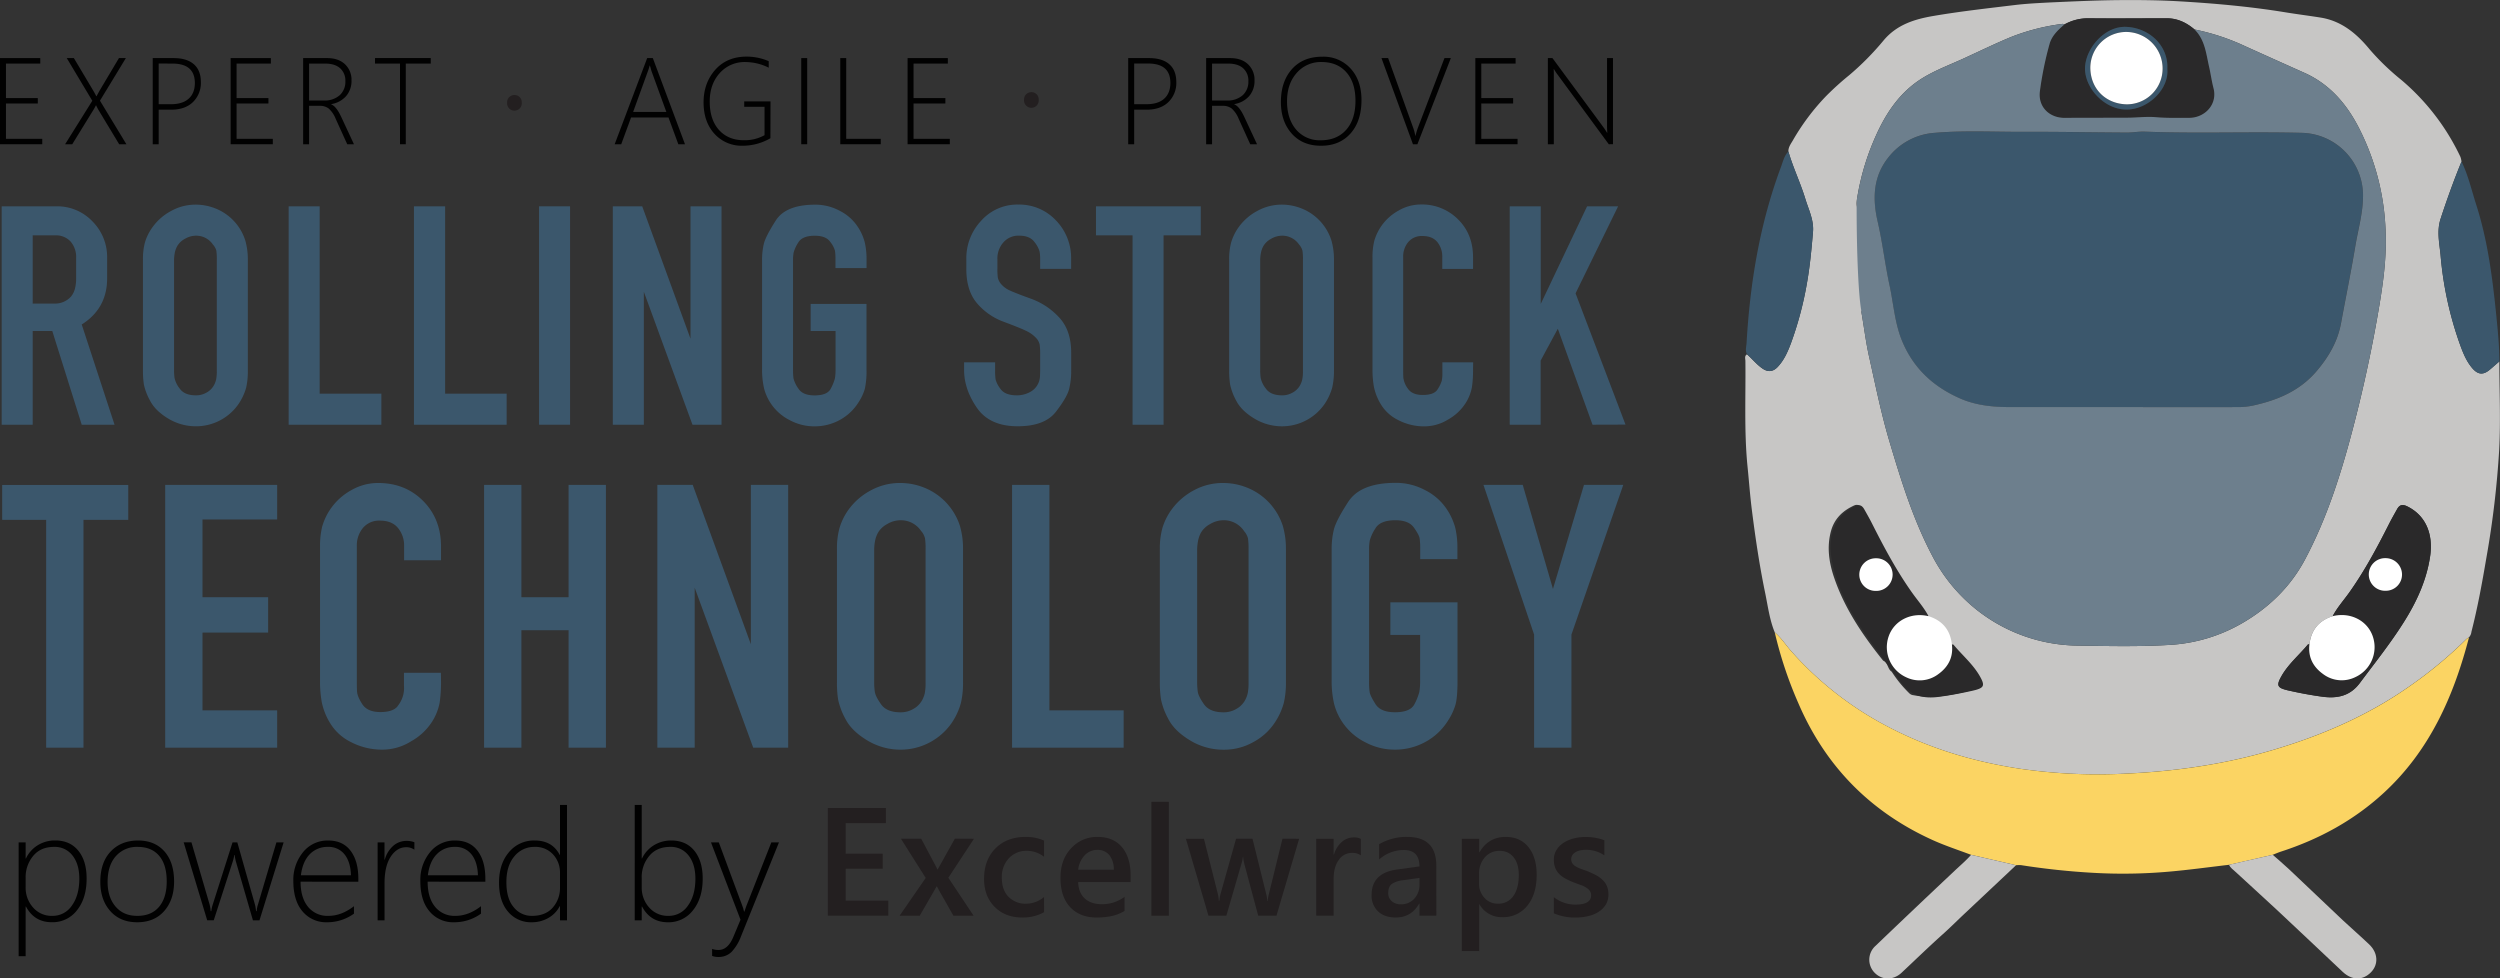
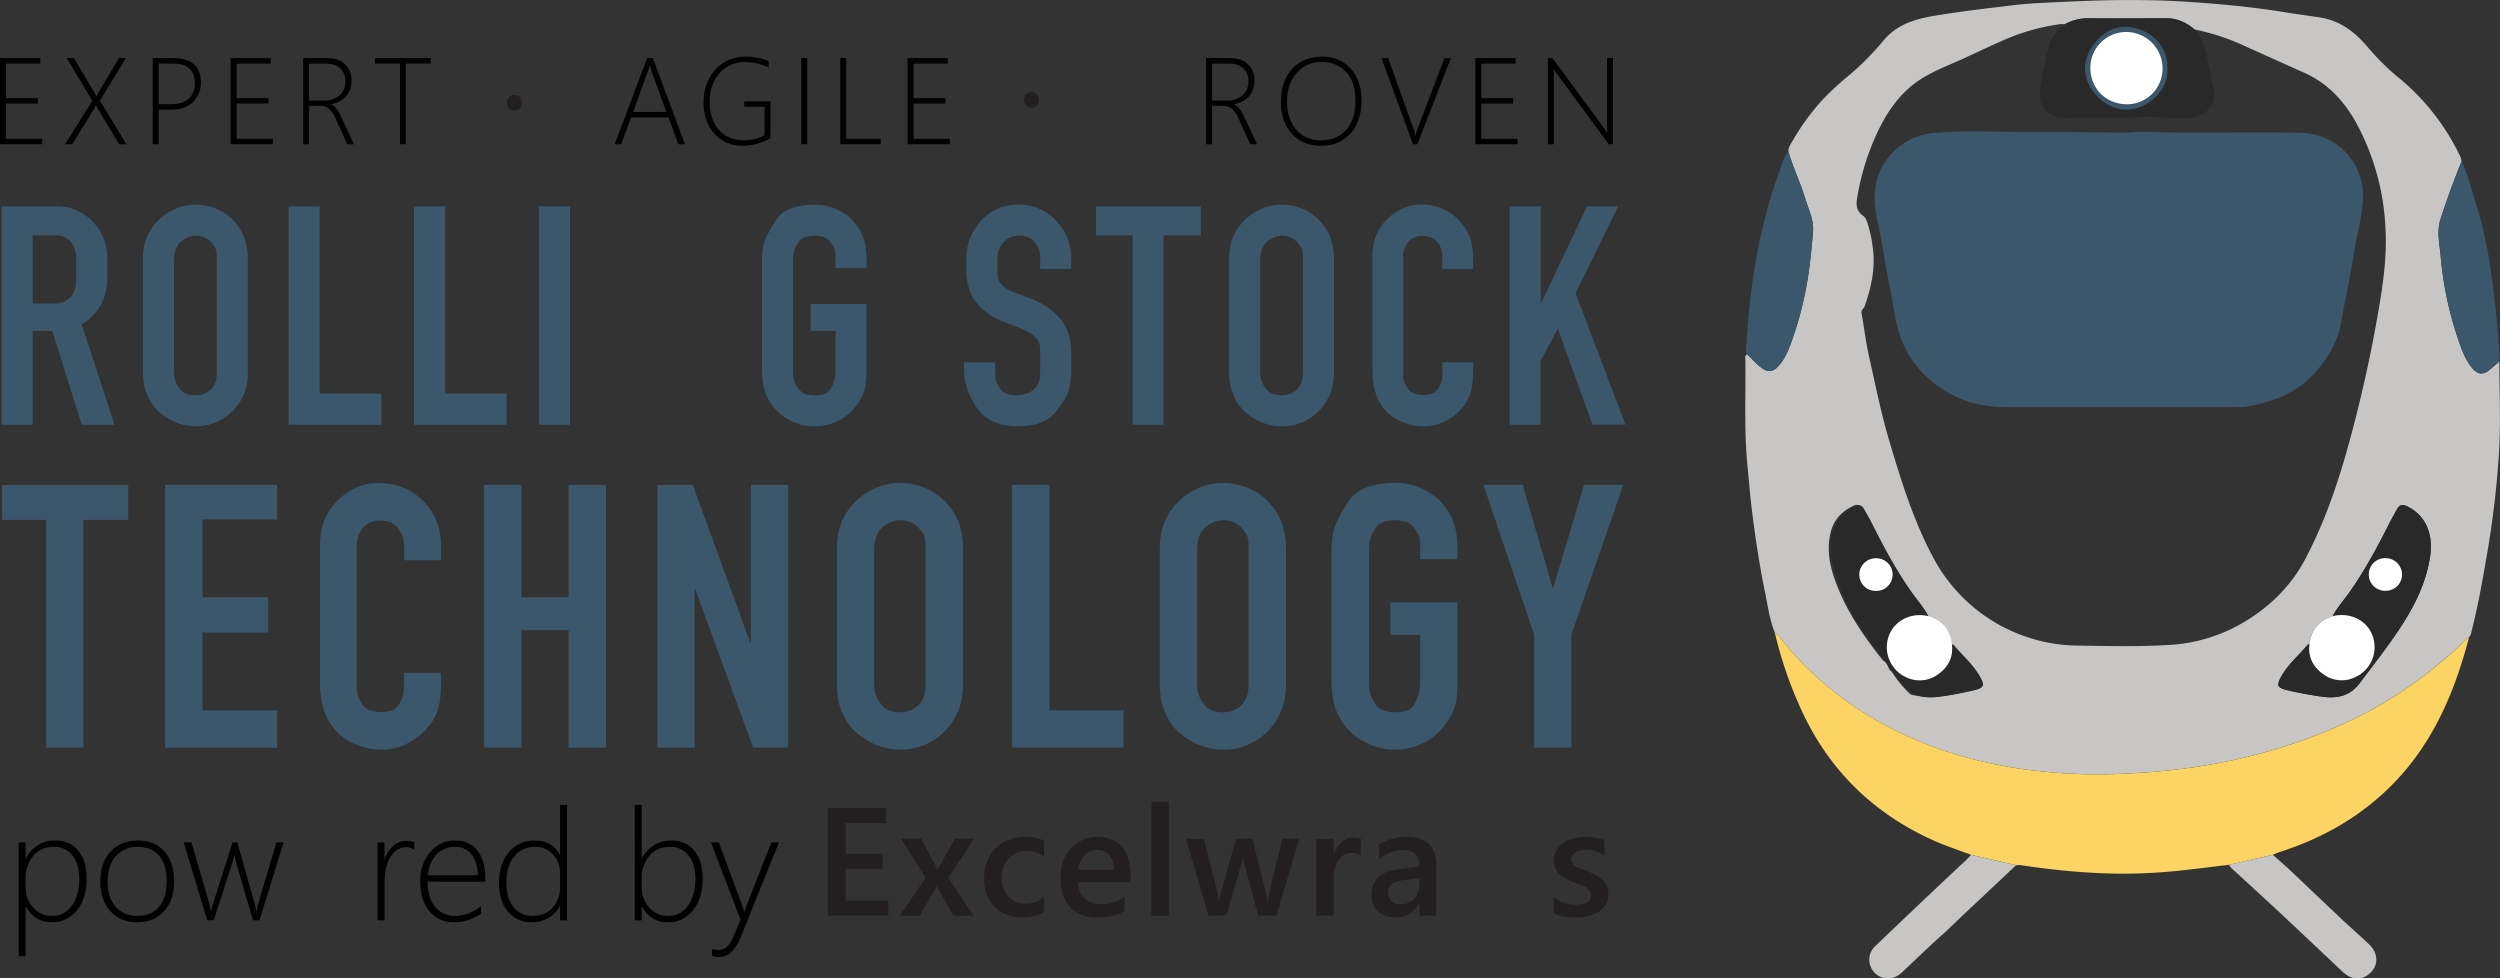
<svg xmlns="http://www.w3.org/2000/svg" viewBox="0 0 1218.77 477.01">
  <rect x="0" y="0" width="1218.77" height="477.01" fill="#333333" stroke="none" />
  <defs>
    <style>.cls-1{fill:#c7c6c5;}.cls-2{fill:#fbd463;}.cls-3{fill:#3b576c;}.cls-4{fill:#2a292a;}.cls-5{fill:#fff;}.cls-6{fill:none;}.cls-7{fill:#6d7f8d;}.cls-8{fill:#010101;}.cls-9{fill:#231f20;}</style>
  </defs>
  <g id="Layer_2" data-name="Layer 2">
    <g id="Layer_1-2" data-name="Layer 1">
      <path class="cls-1" d="M865.2,308.27c-2.54-6.2-3.34-12.83-4.69-19.32-2.76-13.31-4.75-26.77-6.45-40.25-.89-7-1.39-14-2.1-21-1.74-17.22-.86-34.47-1.06-51.7,0-1.09-.59-2.44.77-3.26,2.6,2.29,4.75,5.06,7.65,7,2.58,1.75,5,1.53,7.21-.74,3.11-3.23,4.9-7.25,6.45-11.35a168.07,168.07,0,0,0,7.87-29.34c1.51-8.35,2.28-16.79,3-25.23.49-5.77-2.14-10.88-3.76-16.18-2.37-7.81-6-15.2-8.24-23.06-.05-2.14,1.24-3.76,2.22-5.46a110.14,110.14,0,0,1,16.11-21.48A140.72,140.72,0,0,1,901.5,36.66a134.37,134.37,0,0,0,16.8-17c6.48-7.69,15.09-10.32,24.37-11.9,13-2.22,26.16-3.68,39.27-5.27,5.82-.71,11.7-1,17.56-1.3,10.85-.49,21.7-1,32.56-1.13,10.27-.1,20.57,0,30.81.61,16.86,1,33.69,2.5,50.39,5.19,6,1,12,1.75,18,2.7,10.3,1.63,17.69,7.87,24,15.56a119.35,119.35,0,0,0,15.27,14.73,111.32,111.32,0,0,1,28.94,37.61,10.71,10.71,0,0,1,.53,2.3c-3.78,9.21-7.14,18.57-10.23,28-1.91,5.84-.6,11.66,0,17.48a171.69,171.69,0,0,0,9.66,44.2c1.49,4,3.13,8,6,11.26,2.68,3,5.19,3.16,8.3.57,1.6-1.33,3.15-2.73,4.73-4.09,0,14.27.66,28.58-.07,42.81a455.13,455.13,0,0,1-6.25,52.89c-2.06,12.15-4.25,24.24-7.31,36.18a4.53,4.53,0,0,1-1.2,2.65,6.8,6.8,0,0,0-1.22.81,208.51,208.51,0,0,1-27.6,22.92c-20.6,14.53-43.45,24.31-67.53,31.39-23.16,6.81-46.89,10.21-70.93,11.31A264.1,264.1,0,0,1,985,374.8c-22.83-3.43-44.67-10-65.16-20.81a164.4,164.4,0,0,1-46.8-36.77C870.44,314.25,868.28,310.85,865.2,308.27Zm74.42-7.81.07.05c-10.15-13.63-19.62-27.67-26.62-43.25a41.72,41.72,0,0,0-5.25-9.37c-1-1.27-2.07-2.33-4-1.43-5.54,2.56-9.56,6.43-11.2,12.44-2.09,7.69-1,15.22,1.49,22.57,5.14,15.19,14,28.23,23.94,40.61,2.44,1,2.1,4.12,4.17,5.38a59.25,59.25,0,0,0,8.66,10.6,3.34,3.34,0,0,0,2.08.88c10.08,2,19.77-.4,29.41-2.7,4-1,4.55-2.37,2.31-6.05-4.32-7.12-10.49-12.74-16-18.89-1.35-4.65-4.44-7.87-8.51-10.27Zm186.26,13.67c-.27,0-.67,0-.8.14-4.23,5.11-9.43,9.42-12.78,15.27-2.64,4.62-2.19,5.77,2.93,7,5.6,1.29,11.23,2.34,16.94,3.13,7.5,1,13.64-.44,18.3-6.71,7.22-9.71,14.79-19.15,21.26-29.4,6.32-10,11.25-20.64,13-32.46,1.53-10.53-2-19.76-11.22-24.24-2.35-1.15-3.74-.7-4.9,1.38-1.36,2.43-2.76,4.86-4,7.35-5.82,11.53-11.91,22.87-19.42,33.43-2.68,3.77-5.8,7.26-8,11.41Q1127.1,303.62,1125.88,314.13ZM1006.25,12c-.26-.13-.53-.4-.77-.36A103.51,103.51,0,0,0,981,17.8c-7.9,3.21-15.59,7-23.35,10.54-6.78,3.13-13.84,5.72-20.23,9.61-12,7.33-19,18.71-24.25,31.31a119.38,119.38,0,0,0-7.45,25.26c-.69,4-1.62,7.79,2.58,10.71,1.47,1,2,3.16,2.57,5a61.22,61.22,0,0,1,2,9.58c1.64,10.3-.55,20-3.86,29.59-.38,1.09-1.76,1.61-1.5,3.11,1.25,7.13,2.11,14.35,3.7,21.41,3.06,13.68,5.81,27.45,9.81,40.92,5.65,19,11.5,38,20.75,55.68A81.56,81.56,0,0,0,963.29,297a80.71,80.71,0,0,0,50.16,17.74c14.68.22,29.37.56,44-.33a79.4,79.4,0,0,0,35-10.25c13.27-7.55,24-17.8,31.2-31.29,10.8-20.3,17.69-42.12,23.49-64.26q7.89-30.09,13-60.78c1.94-11.78,3.42-23.63,2.84-35.68a119.2,119.2,0,0,0-13.63-51c-5.95-11.18-14.08-20.34-25.93-25.64q-14.36-6.42-28.68-12.89a109.48,109.48,0,0,0-24.92-8.26c-3.92-3.33-8.31-5.44-13.58-5.43-12.68,0-25.36.12-38,0A23.61,23.61,0,0,0,1006.25,12Z" />
      <path class="cls-2" d="M865.2,308.27c3.08,2.58,5.24,6,7.87,9A164.4,164.4,0,0,0,919.87,354c20.49,10.83,42.33,17.38,65.16,20.81a264.1,264.1,0,0,0,51.35,2.35c24-1.1,47.77-4.5,70.93-11.31,24.08-7.08,46.93-16.86,67.53-31.39a208.51,208.51,0,0,0,27.6-22.92,6.8,6.8,0,0,1,1.22-.81c-7.48,28.75-19.19,55.21-41.54,75.79-14.48,13.33-31.35,22.54-50,28.6-1.41.46-2.78,1.06-4.16,1.6l-21.31,4.88c-9.69,1.12-19.35,2.47-29.06,3.32a254.36,254.36,0,0,1-36.73.61,354,354,0,0,1-35.61-3.77,13.7,13.7,0,0,0-2.39.05l-21.92-5.07c-6.33-2.39-12.77-4.48-18.95-7.29q-45.51-20.7-65.27-66.61A196.31,196.31,0,0,1,865.2,308.27Z" />
      <path class="cls-3" d="M871.86,73.82c2.27,7.86,5.87,15.25,8.24,23.06,1.62,5.3,4.25,10.41,3.76,16.18-.73,8.44-1.5,16.88-3,25.23A168.07,168.07,0,0,1,873,167.63c-1.55,4.1-3.34,8.12-6.45,11.35-2.18,2.27-4.63,2.49-7.21.74-2.9-2-5.05-4.74-7.65-7-1-1.81-.33-3.71-.22-5.54,1.7-29.41,6.46-58.23,16.83-85.94C869.23,78.65,869.86,75.89,871.86,73.82Z" />
      <path class="cls-3" d="M1218.49,176.19c-1.58,1.36-3.13,2.76-4.73,4.09-3.11,2.59-5.62,2.43-8.3-.57-2.91-3.26-4.55-7.25-6-11.26a171.69,171.69,0,0,1-9.66-44.2c-.56-5.82-1.87-11.64,0-17.48,3.09-9.46,6.45-18.82,10.23-28,3.26,6.72,4.9,14,7.16,21.07,5.49,17.08,7.79,34.77,9.63,52.53C1217.63,160.27,1218.43,168.2,1218.49,176.19Z" />
      <path class="cls-1" d="M1086.64,421.59l21.31-4.88c2.61,2.3,5.29,4.52,7.82,6.91,8.78,8.27,17.48,16.63,26.26,24.9,4.27,4,8.74,7.85,13,11.92s4.61,9.67.88,13.51c-4,4.12-9.29,4.09-13.8-.14-10.74-10.11-21.44-20.26-32.22-30.33-6.62-6.19-13.37-12.23-20-18.39C1088.69,424,1087.35,423.08,1086.64,421.59Z" />
      <path class="cls-1" d="M960.93,416.73l21.92,5.07q-12.52,11.77-25.05,23.56c-3.57,3.34-7,6.81-10.66,10.07-6.84,6.12-13.42,12.53-20.12,18.8-4,3.73-9.5,3.7-13.12,0a9.05,9.05,0,0,1,.43-13.12q19.24-18.43,38.65-36.68C955.67,421.88,958.5,419.52,960.93,416.73Z" />
      <path class="cls-4" d="M1069.84,14.35c5.09,5,5.63,11.7,7.09,18.07.8,3.5,1.27,7.08,2.17,10.54,2.08,8-4.31,14.41-11.69,14.47-5.48,0-11,.16-16.46-.32-4.43-.39-8.94.22-13.42.25-10.35.07-20.7,0-31,.09-7.62,0-13.08-5.52-12.06-13.06a166.92,166.92,0,0,1,4.73-23.06c1.15-4,4.1-6.71,7.1-9.34a23.61,23.61,0,0,1,12-3.09c12.68.14,25.36,0,38,0C1061.53,8.91,1065.92,11,1069.84,14.35Zm-13.25,19.29c.61-11.37-8.81-20.14-20.19-20.55-10.47-.37-19.66,10.54-19.94,19.94-.28,9.82,9.52,20.54,20.44,20.38C1047.48,53.26,1057.44,43.34,1056.59,33.64Z" />
      <path class="cls-4" d="M1137.18,300.39c2.15-4.15,5.27-7.64,8-11.41,7.51-10.56,13.6-21.9,19.42-33.43,1.26-2.49,2.66-4.92,4-7.35,1.16-2.08,2.55-2.53,4.9-1.38,9.2,4.48,12.75,13.71,11.22,24.24-1.71,11.82-6.64,22.45-13,32.46-6.47,10.25-14,19.69-21.26,29.4-4.66,6.27-10.8,7.73-18.3,6.71-5.71-.79-11.34-1.84-16.94-3.13-5.12-1.19-5.57-2.34-2.93-7,3.35-5.85,8.55-10.16,12.78-15.27.13-.16.53-.1.8-.15-.74,6.15,1.71,10.91,6.57,14.43a15.07,15.07,0,0,0,15.83,1.53,16.08,16.08,0,0,0,8.48-19.8C1154.12,302.49,1145.76,298.26,1137.18,300.39ZM1163.09,288a7.9,7.9,0,0,0,8-8,8,8,0,0,0-8.07-7.91,7.95,7.95,0,1,0,.12,15.89Z" />
      <path class="cls-5" d="M1137.18,300.39c8.58-2.13,16.94,2.1,19.58,9.89a16.08,16.08,0,0,1-8.48,19.8,15.07,15.07,0,0,1-15.83-1.53c-4.86-3.52-7.31-8.28-6.57-14.43Q1127.1,303.61,1137.18,300.39Z" />
      <path class="cls-4" d="M940.14,301c-.29-.08-.78,0-.52-.57Z" />
      <path class="cls-3" d="M1033.84,198.49q-26.68,0-53.37,0c-8.53,0-16.94-.72-24.83-4.17-12.87-5.64-22.6-14.4-28.21-27.68-3.76-8.88-4.29-18.33-6.28-27.52-2.23-10.26-3.4-20.72-5.78-31-2.52-10.87-2.35-21.64,4.94-31a31.39,31.39,0,0,1,23-12.34c14.26-1.23,28.55-.44,42.83-.49,16.94-.07,33.88.27,50.82.36,2.88,0,5.77-.57,8.64-.45,25.56,1,51.13-.08,76.69.59A30.61,30.61,0,0,1,1152,95.14c0,8.43-2.39,16.49-3.76,24.69-2.11,12.62-4.69,25.16-7,37.74-1.64,8.84-5.88,16.17-11.66,23.06-8.34,9.94-19.29,14.46-31.38,17.11a36.74,36.74,0,0,1-7.7.72C1071.63,198.52,1052.74,198.49,1033.84,198.49Z" />
      <path class="cls-3" d="M1056.59,33.64c.85,9.7-9.11,19.62-19.69,19.77-10.92.16-20.72-10.56-20.44-20.38.28-9.4,9.47-20.31,19.94-19.94C1047.78,13.5,1057.2,22.27,1056.59,33.64Zm-2.3-.12a17.82,17.82,0,0,0-17.43-17.94,17.51,17.51,0,0,0-17.81,17.54c.12,10.19,7.48,17.47,17.61,17.74A17.43,17.43,0,0,0,1054.29,33.52Z" />
      <path class="cls-5" d="M1163.09,288a7.95,7.95,0,1,1-.12-15.89A8,8,0,0,1,1171,280,7.9,7.9,0,0,1,1163.09,288Z" />
      <path class="cls-5" d="M1054.29,33.52a17.43,17.43,0,0,1-17.63,17.34c-10.13-.27-17.49-7.55-17.61-17.74a17.51,17.51,0,0,1,17.81-17.54A17.82,17.82,0,0,1,1054.29,33.52Z" />
      <path class="cls-6" d="M1122.26,64.8c-25.56-.67-51.13.42-76.69-.59-2.87-.12-5.76.46-8.64.45-16.94-.09-33.88-.43-50.82-.36-14.28,0-28.57-.74-42.83.49a31.39,31.39,0,0,0-23,12.34c-7.29,9.38-7.46,20.15-4.94,31,2.38,10.26,3.55,20.72,5.78,31,2,9.19,2.52,18.64,6.28,27.52,5.61,13.28,15.34,22,28.21,27.68,7.89,3.45,16.3,4.19,24.83,4.17q26.68,0,53.37,0c18.9,0,37.79,0,56.68,0a36.74,36.74,0,0,0,7.7-.72c12.09-2.65,23-7.17,31.38-17.11,5.78-6.89,10-14.22,11.66-23.06,2.33-12.58,4.91-25.12,7-37.74,1.37-8.2,3.78-16.26,3.76-24.69A30.61,30.61,0,0,0,1122.26,64.8Z" />
-       <path class="cls-7" d="M1163,112.16a119.2,119.2,0,0,0-13.63-51c-5.95-11.18-14.08-20.34-25.93-25.64q-14.36-6.42-28.68-12.89a109.48,109.48,0,0,0-24.92-8.26c5.09,5,5.63,11.7,7.09,18.07.8,3.5,1.27,7.08,2.17,10.54,2.08,8-4.31,14.41-11.69,14.47-5.48,0-11,.16-16.46-.32-4.43-.39-8.94.22-13.42.25-10.35.07-20.7,0-31,.09-7.62,0-13.08-5.52-12.06-13.06a166.92,166.92,0,0,1,4.73-23.06c1.15-4,4.1-6.71,7.1-9.34-.26-.13-.53-.4-.77-.36A103.51,103.51,0,0,0,981,17.8c-7.9,3.21-15.59,7-23.35,10.54-6.78,3.13-13.84,5.72-20.23,9.61-12,7.33-19,18.71-24.25,31.31a119.38,119.38,0,0,0-7.45,25.26,18.55,18.55,0,0,0-.46,6.22l-.14-.11c0,24.19,1,44.59,2.36,51.19a2.08,2.08,0,0,0,0,.66c1.25,7.13,2.11,14.35,3.7,21.41,3.06,13.68,5.81,27.45,9.81,40.92,5.65,19,11.5,38,20.75,55.68A81.56,81.56,0,0,0,963.29,297a80.71,80.71,0,0,0,50.16,17.74c14.68.22,29.37.56,44-.33a79.4,79.4,0,0,0,35-10.25c13.27-7.55,24-17.8,31.2-31.29,10.8-20.3,17.69-42.12,23.49-64.26q7.89-30.09,13-60.78C1162.1,136.06,1163.58,124.21,1163,112.16Zm-14.72,7.67c-2.11,12.62-4.69,25.16-7,37.74-1.64,8.84-5.88,16.17-11.66,23.06-8.34,9.94-19.29,14.46-31.38,17.11a36.74,36.74,0,0,1-7.7.72c-18.89.06-37.78,0-56.68,0q-26.68,0-53.37,0c-8.53,0-16.94-.72-24.83-4.17-12.87-5.64-22.6-14.4-28.21-27.68-3.76-8.88-4.29-18.33-6.28-27.52-2.23-10.26-3.4-20.72-5.78-31-2.52-10.87-2.35-21.64,4.94-31a31.39,31.39,0,0,1,23-12.34c14.26-1.23,28.55-.44,42.83-.49,16.94-.07,33.88.27,50.82.36,2.88,0,5.77-.57,8.64-.45,25.56,1,51.13-.08,76.69.59A30.61,30.61,0,0,1,1152,95.14C1152.06,103.57,1149.65,111.63,1148.28,119.83Z" />
      <path class="cls-4" d="M920.71,310.33a16.08,16.08,0,0,0,8.48,19.8A15.07,15.07,0,0,0,945,328.6c4.86-3.52,7.31-8.28,6.57-14.43.28.05.67,0,.8.15,4.24,5.11,9.43,9.42,12.78,15.27,2.64,4.62,2.19,5.77-2.93,7-5.6,1.3-11.23,2.35-16.94,3.13-7.5,1-13.64-.44-18.3-6.7-7.21-9.71-14.78-19.15-21.25-29.4-6.33-10-11.26-20.64-13-32.46-1.53-10.53,2-19.76,11.22-24.25,2.35-1.14,3.74-.69,4.9,1.38,1.37,2.44,2.76,4.87,4,7.36,5.82,11.52,11.91,22.87,19.42,33.43,2.69,3.77,5.8,7.26,7.95,11.4C931.71,298.31,923.35,302.53,920.71,310.33Zm1.73-30.15a8,8,0,1,0-8.06,7.88A8,8,0,0,0,922.44,280.18Z" />
      <path class="cls-5" d="M940.29,300.43c-8.58-2.12-16.94,2.1-19.58,9.9a16.08,16.08,0,0,0,8.48,19.8A15.07,15.07,0,0,0,945,328.6c4.86-3.52,7.31-8.28,6.57-14.43Q950.38,303.66,940.29,300.43Z" />
      <path class="cls-5" d="M914.38,288.06a7.95,7.95,0,1,0,.12-15.89,8,8,0,0,0-8.07,7.91A7.9,7.9,0,0,0,914.38,288.06Z" />
      <path class="cls-8" d="M0,70.32v-42H19.63V31H2.9V47.82H18.43v2.63H2.9V67.68H20.6v2.64Z" />
      <path class="cls-8" d="M58.1,70.32l-9.66-16a26.23,26.23,0,0,1-1.56-2.93h-.14a26.61,26.61,0,0,1-1.67,2.93l-9.85,16H31.74L45,49.13,32.53,28.3H36l9.41,15.8c.49.82,1,1.75,1.52,2.81h.12l1.55-2.81L58,28.3h3.37L48.73,49.08,61.62,70.32Z" />
      <path class="cls-8" d="M77.36,53.47V70.32h-2.9v-42H84.6q6.47,0,9.9,3t3.43,8.77a12.94,12.94,0,0,1-3.83,9.63q-3.82,3.76-10.7,3.76Zm0-22.5V50.8h6Q89,50.8,92,48.09c2-1.8,3-4.36,3-7.66Q94.94,31,84.07,31Z" />
      <path class="cls-8" d="M112.44,70.32v-42h19.62V31H115.34V47.82h15.52v2.63H115.34V67.68H133v2.64Z" />
      <path class="cls-8" d="M169.28,70.32,163.68,58a13.36,13.36,0,0,0-3.45-5.11,7,7,0,0,0-4.34-1.3h-5.21V70.32h-2.9v-42h11.66c3.71,0,6.62,1,8.74,3a10.38,10.38,0,0,1,3.18,7.92,11.25,11.25,0,0,1-2.61,7.59,12.23,12.23,0,0,1-7.29,3.93v.11q2.49,1,4.86,6.07l6.24,13.39ZM150.68,31V49h7.23a11,11,0,0,0,7.63-2.52,8.78,8.78,0,0,0,2.83-6.92,8,8,0,0,0-2.55-6.28Q163.27,31,158.53,31Z" />
      <path class="cls-8" d="M197.82,31V70.32H195V31H182.82V28.3H210V31Z" />
      <path class="cls-8" d="M330.69,70.32l-4.81-13.07H307.66l-4.81,13.07h-3.19l15.85-42h2.75l15.68,42Zm-12.9-35.16a15.36,15.36,0,0,1-.52-1.73c-.14-.49-.29-1-.44-1.46h-.12a26.14,26.14,0,0,1-1,3.13l-7.06,19.48h16.2Z" />
      <path class="cls-8" d="M375.58,67.39a27,27,0,0,1-13.39,3.66,17.88,17.88,0,0,1-13.89-5.83Q343,59.39,343,49.93T348.71,34Q354.42,27.6,364,27.6a27,27,0,0,1,10.76,2.23V33a25.69,25.69,0,0,0-11.17-2.75,16.2,16.2,0,0,0-12.75,5.42Q346,41.08,346,49.49q0,8.84,4.52,13.87t12.2,5a19.68,19.68,0,0,0,10-2.46V52.06h-9.91V49.43h12.81Z" />
      <path class="cls-8" d="M390.61,70.32v-42h2.9v42Z" />
      <path class="cls-8" d="M409.64,70.32v-42h2.9V67.68h16.84v2.64Z" />
      <path class="cls-8" d="M442.46,70.32v-42h19.62V31H445.36V47.82h15.52v2.63H445.36V67.68h17.69v2.64Z" />
-       <path class="cls-8" d="M552.92,53.47V70.32H550v-42h10.13q6.48,0,9.91,3t3.42,8.77a12.93,12.93,0,0,1-3.82,9.63q-3.82,3.76-10.71,3.76Zm0-22.5V50.8h6q5.68,0,8.65-2.71c2-1.8,3-4.36,3-7.66q0-9.47-10.87-9.46Z" />
      <path class="cls-8" d="M609.5,70.32,603.9,58a13.36,13.36,0,0,0-3.45-5.11,7,7,0,0,0-4.34-1.3h-5.22V70.32H588v-42h11.66c3.71,0,6.63,1,8.75,3a10.38,10.38,0,0,1,3.18,7.92A11.25,11.25,0,0,1,609,46.82a12.23,12.23,0,0,1-7.29,3.93v.11q2.49,1,4.86,6.07l6.24,13.39ZM590.89,31V49h7.24a11,11,0,0,0,7.63-2.52,8.78,8.78,0,0,0,2.83-6.92A8,8,0,0,0,606,33.24Q603.49,31,598.75,31Z" />
      <path class="cls-8" d="M643.93,71.05q-8.91,0-14.19-5.92t-5.29-15.38q0-10.05,5.43-16.1t14.84-6a17.67,17.67,0,0,1,13.76,5.82q5.25,5.8,5.25,15.25,0,10.42-5.39,16.4T643.93,71.05Zm.29-40.81a15.44,15.44,0,0,0-12.05,5.3q-4.74,5.31-4.73,13.89t4.48,13.81a15.06,15.06,0,0,0,12,5.14q7.8,0,12.34-5.08t4.54-14.17q0-8.9-4.44-13.9T644.22,30.24Z" />
      <path class="cls-8" d="M691,70.32h-2.17l-15.35-42h3.25l12.16,33.84a23,23,0,0,1,1.08,4h.12a31.62,31.62,0,0,1,1.2-4L704.2,28.3h3.11Z" />
      <path class="cls-8" d="M719.24,70.32v-42h19.63V31H722.14V47.82h15.53v2.63H722.14V67.68h17.69v2.64Z" />
      <path class="cls-8" d="M784.29,70.32l-25-34a20,20,0,0,1-1.35-2l-.38-.59h-.12c0,.51.06,1.13.06,1.85V70.32h-2.9v-42h2.23L781.65,62c.55.74,1.14,1.64,1.79,2.69h.14c-.1-1.37-.14-2.54-.14-3.51V28.3h2.9v42Z" />
      <path class="cls-9" d="M247.22,50.1a3.55,3.55,0,0,1,3.6-3.78,3.5,3.5,0,0,1,3.54,3.78,3.58,3.58,0,1,1-7.14,0Z" />
      <path class="cls-9" d="M499.23,48.71a3.55,3.55,0,0,1,3.6-3.78,3.5,3.5,0,0,1,3.54,3.78,3.58,3.58,0,1,1-7.14,0Z" />
      <path class="cls-3" d="M22.51,364.5V253.43H1.06v-17H62.53v17H40.7V364.5Z" />
      <path class="cls-3" d="M135.11,346.31V364.5H80.53V236.39h54.58v16.85H98.72v37.91h32v17.24h-32v37.92Z" />
      <path class="cls-3" d="M215,332.14a70.07,70.07,0,0,1-.67,10.43,26.46,26.46,0,0,1-3.83,9.48,28.77,28.77,0,0,1-10,9.29,26.45,26.45,0,0,1-13.88,4.12,32.84,32.84,0,0,1-15.42-3.64A24.49,24.49,0,0,1,161,352.63a31.81,31.81,0,0,1-4.12-10.25,56.3,56.3,0,0,1-.86-10.24V266.26a39.65,39.65,0,0,1,1.05-9.57A29.58,29.58,0,0,1,171.2,239a26.14,26.14,0,0,1,13.12-3.54q13.22,0,21.92,8.71T215,266.26v6.89H197v-6.89a13.38,13.38,0,0,0-3-8.9q-3-3.56-8.71-3.55a10.25,10.25,0,0,0-8.33,3.54,13.29,13.29,0,0,0-3,8.88V332c0,1.66,0,3.32.09,5s.93,3.76,2.59,6.31,4.59,3.82,8.81,3.82q6.69,0,8.71-3.32a13.7,13.7,0,0,0,2.78-9.38v-6.45h18Z" />
      <path class="cls-3" d="M236,364.5V236.39h18.19v54.76h23V236.39h18.2V364.5h-18.2V307.24h-23V364.5Z" />
      <path class="cls-3" d="M367.2,364.5l-28.54-78v78H320.47V236.39h17.24l28.34,77.67V236.39h18.19V364.5Z" />
-       <path class="cls-3" d="M413.54,248.64A31.86,31.86,0,0,1,424.65,239a29.5,29.5,0,0,1,14-3.54,31.5,31.5,0,0,1,13.31,2.87,30,30,0,0,1,16,18,39.74,39.74,0,0,1,1.53,11.3v65.11a42.69,42.69,0,0,1-1.06,10.05,32.81,32.81,0,0,1-4.5,9.68,30.33,30.33,0,0,1-24.7,13,31.23,31.23,0,0,1-16.56-4.6q-7.58-4.59-10.54-10.44a34.43,34.43,0,0,1-3.54-9.38,53.13,53.13,0,0,1-.57-8.33V267.6a37.46,37.46,0,0,1,1.24-10.15A29.77,29.77,0,0,1,413.54,248.64ZM449,258.79a11.88,11.88,0,0,0-10-5.17,12.78,12.78,0,0,0-6.42,1.82,11.54,11.54,0,0,0-4.4,4,13.82,13.82,0,0,0-1.63,4.5,23.48,23.48,0,0,0-.38,3.83V332.9a32.52,32.52,0,0,0,.29,4.21c.19,1.54,1.21,3.61,3.06,6.23s5,3.92,9.48,3.92a12.1,12.1,0,0,0,6.22-1.62,10.94,10.94,0,0,0,4-3.74,13,13,0,0,0,1.63-4,25.82,25.82,0,0,0,.38-5V267.79a34.08,34.08,0,0,0-.28-5.36A8.78,8.78,0,0,0,449,258.79Z" />
+       <path class="cls-3" d="M413.54,248.64A31.86,31.86,0,0,1,424.65,239a29.5,29.5,0,0,1,14-3.54,31.5,31.5,0,0,1,13.31,2.87,30,30,0,0,1,16,18,39.74,39.74,0,0,1,1.53,11.3v65.11a42.69,42.69,0,0,1-1.06,10.05,32.81,32.81,0,0,1-4.5,9.68,30.33,30.33,0,0,1-24.7,13,31.23,31.23,0,0,1-16.56-4.6q-7.58-4.59-10.54-10.44a34.43,34.43,0,0,1-3.54-9.38,53.13,53.13,0,0,1-.57-8.33V267.6a37.46,37.46,0,0,1,1.24-10.15A29.77,29.77,0,0,1,413.54,248.64M449,258.79a11.88,11.88,0,0,0-10-5.17,12.78,12.78,0,0,0-6.42,1.82,11.54,11.54,0,0,0-4.4,4,13.82,13.82,0,0,0-1.63,4.5,23.48,23.48,0,0,0-.38,3.83V332.9a32.52,32.52,0,0,0,.29,4.21c.19,1.54,1.21,3.61,3.06,6.23s5,3.92,9.48,3.92a12.1,12.1,0,0,0,6.22-1.62,10.94,10.94,0,0,0,4-3.74,13,13,0,0,0,1.63-4,25.82,25.82,0,0,0,.38-5V267.79a34.08,34.08,0,0,0-.28-5.36A8.78,8.78,0,0,0,449,258.79Z" />
      <path class="cls-3" d="M547.78,364.5H493.39V236.39h18.2V346.31h36.19Z" />
      <path class="cls-3" d="M571,248.64A32,32,0,0,1,582.06,239a29.5,29.5,0,0,1,14-3.54,31.47,31.47,0,0,1,13.31,2.87,30,30,0,0,1,16,18,39.74,39.74,0,0,1,1.53,11.3v65.11a42.17,42.17,0,0,1-1.06,10.05,32.81,32.81,0,0,1-4.5,9.68,28.64,28.64,0,0,1-10.14,9.19,28.93,28.93,0,0,1-14.56,3.83,31.23,31.23,0,0,1-16.56-4.6q-7.57-4.59-10.54-10.44A34.43,34.43,0,0,1,566,341a53.13,53.13,0,0,1-.57-8.33V267.6a37.46,37.46,0,0,1,1.24-10.15A29.77,29.77,0,0,1,571,248.64Zm35.43,10.15a11.88,11.88,0,0,0-10-5.17,12.78,12.78,0,0,0-6.42,1.82,11.54,11.54,0,0,0-4.4,4A13.82,13.82,0,0,0,584,264a23.48,23.48,0,0,0-.38,3.83V332.9a34.4,34.4,0,0,0,.29,4.21c.19,1.54,1.21,3.61,3.06,6.23s5,3.92,9.48,3.92a12.1,12.1,0,0,0,6.22-1.62,11.05,11.05,0,0,0,4-3.74,13,13,0,0,0,1.62-4,25.71,25.71,0,0,0,.39-5V267.79a33.73,33.73,0,0,0-.29-5.36A8.78,8.78,0,0,0,606.38,258.79Z" />
      <path class="cls-3" d="M706.15,350.94A29.76,29.76,0,0,1,695,361.64a30.64,30.64,0,0,1-15.13,3.82,30.17,30.17,0,0,1-14-3.45,29.27,29.27,0,0,1-10.43-8.52,28.8,28.8,0,0,1-5-10.15,48.77,48.77,0,0,1-1.25-11.59v-64a39.59,39.59,0,0,1,1.06-9.48q1-4.31,7-13.59t23.17-9.29A30.12,30.12,0,0,1,694.85,239,27.26,27.26,0,0,1,705,247.78a30.31,30.31,0,0,1,4.5,9.71,43.4,43.4,0,0,1,1,9.81v5.28H692.36v-5.2a34.33,34.33,0,0,0-.28-4.93c-.19-1.18-1.14-2.94-2.83-5.3s-4.69-3.53-9-3.53q-7.35,0-9.71,3.94a21.07,21.07,0,0,0-2.74,5.85,23.21,23.21,0,0,0-.37,4.41v64.09a38.63,38.63,0,0,0,.28,5.47q.29,1.83,2.83,5.85t9.52,4q7.54,0,9.53-4a28,28,0,0,0,2.35-5.93,29.54,29.54,0,0,0,.38-5.37v-22.4H677.81V293.65h32.74v38.19q0,8-.95,11.56A28.73,28.73,0,0,1,706.15,350.94Z" />
      <path class="cls-3" d="M747.89,364.5V309.37l-24.7-73h19.15l14.74,50.74,15.13-50.74h19.15l-25.27,73V364.5Z" />
      <path class="cls-3" d="M.82,207.05V100.58H27.4a23.7,23.7,0,0,1,17.67,7.34,24.64,24.64,0,0,1,7.16,17.87v9.9q0,14.69-12.39,22.5l16,48.86h-16L25.49,161.37H15.94v45.68Zm33.74-62.4a10.11,10.11,0,0,0,2-4,20.56,20.56,0,0,0,.56-5v-9.91a11.56,11.56,0,0,0-2.71-8,9.7,9.7,0,0,0-7.63-3H15.94V148H26.61A10.49,10.49,0,0,0,34.56,144.65Z" />
      <path class="cls-3" d="M74.35,110.76a26.45,26.45,0,0,1,9.23-8,24.47,24.47,0,0,1,11.62-3,26.12,26.12,0,0,1,11.06,2.39,24.82,24.82,0,0,1,13.29,15,32.9,32.9,0,0,1,1.27,9.39v54.11A35.67,35.67,0,0,1,120,189a27.48,27.48,0,0,1-3.74,8,25.2,25.2,0,0,1-20.53,10.82A26.07,26.07,0,0,1,81.91,204q-6.28-3.83-8.75-8.68a28.63,28.63,0,0,1-3-7.79,43.79,43.79,0,0,1-.47-6.93V126.52a31.21,31.21,0,0,1,1-8.44A24.76,24.76,0,0,1,74.35,110.76Zm29.44,8.44a9.83,9.83,0,0,0-8.27-4.3,10.63,10.63,0,0,0-5.33,1.51,9.43,9.43,0,0,0-3.66,3.35,11.06,11.06,0,0,0-1.36,3.74,20.22,20.22,0,0,0-.32,3.18v54.11a28.21,28.21,0,0,0,.24,3.5,12.94,12.94,0,0,0,2.55,5.18c1.54,2.17,4.16,3.26,7.88,3.26a10,10,0,0,0,5.17-1.35,9,9,0,0,0,3.34-3.11,10.94,10.94,0,0,0,1.36-3.34,22.1,22.1,0,0,0,.31-4.14V126.68a29.55,29.55,0,0,0-.23-4.46A7.28,7.28,0,0,0,103.79,119.2Z" />
      <path class="cls-3" d="M185.92,207.05h-45.2V100.58h15.12v91.35h30.08Z" />
      <path class="cls-3" d="M247,207.05h-45.2V100.58H217v91.35H247Z" />
      <path class="cls-3" d="M262.79,207.05V100.58h15.12V207.05Z" />
-       <path class="cls-3" d="M337.59,207.05l-23.71-64.82v64.82H298.75V100.58h14.33l23.55,64.55V100.58h15.12V207.05Z" />
      <path class="cls-3" d="M418.76,195.78a24.74,24.74,0,0,1-9.23,8.89A25.51,25.51,0,0,1,397,207.85,25.12,25.12,0,0,1,385.33,205a24.35,24.35,0,0,1-8.67-7.08,23.91,23.91,0,0,1-4.14-8.43,40.62,40.62,0,0,1-1-9.63V126.68a33.37,33.37,0,0,1,.87-7.88q.88-3.58,5.81-11.3t19.26-7.72a25,25,0,0,1,11.94,3,22.66,22.66,0,0,1,8.43,7.29,25,25,0,0,1,3.74,8.07,35.54,35.54,0,0,1,.88,8.15v4.39H407.3v-4.33a26.83,26.83,0,0,0-.24-4.09,12.21,12.21,0,0,0-2.35-4.4q-2.11-2.94-7.44-2.94-6.12,0-8.08,3.27a17.87,17.87,0,0,0-2.27,4.87,19,19,0,0,0-.31,3.66V180a33.39,33.39,0,0,0,.23,4.54,15.64,15.64,0,0,0,2.35,4.87q2.12,3.35,7.92,3.35c4.18,0,6.82-1.12,7.92-3.34a23.47,23.47,0,0,0,2-4.94,25.2,25.2,0,0,0,.31-4.45V161.37H395.2v-13.2h27.22v31.74a40.82,40.82,0,0,1-.8,9.61A23.77,23.77,0,0,1,418.76,195.78Z" />
      <path class="cls-3" d="M485.12,180.47a31.49,31.49,0,0,0,.24,4.54,13.2,13.2,0,0,0,2.41,4.61q2.16,3.1,7.93,3.11a13.22,13.22,0,0,0,5.94-1.35,9.16,9.16,0,0,0,5.37-8c.05-1.54.08-2.57.08-3.11v-7.48a34.76,34.76,0,0,0-.24-4.77,6.86,6.86,0,0,0-1.91-3.42,15.86,15.86,0,0,0-4.78-3.35q-3.11-1.5-10.82-4.37a31,31,0,0,1-13-9q-5.25-6.13-5.25-16.79v-4.78a26.69,26.69,0,0,1,7.24-18.7,23.53,23.53,0,0,1,18.06-7.88,24.48,24.48,0,0,1,18.39,7.72,26.26,26.26,0,0,1,7.4,18.86v4.78H507.09v-4.78a20,20,0,0,0-.32-3.82,13.73,13.73,0,0,0-2.55-4.61q-2.24-3-7.48-3a9.73,9.73,0,0,0-7.56,3.26,11.8,11.8,0,0,0-2.94,8.2v4.78a28,28,0,0,0,.24,4.37,7.08,7.08,0,0,0,1.67,3.11,11.64,11.64,0,0,0,4.14,3q2.7,1.28,10.42,4.06a34.65,34.65,0,0,1,13.61,9.07q5.88,6.28,5.89,17.11v8.59a36.84,36.84,0,0,1-1,9.23q-1,4-6.44,11.07t-18.63,7.08q-13.68,0-19.89-9T470,180.47v-3.82h15.12Z" />
      <path class="cls-3" d="M552.13,207.05V114.74H534.3V100.58h51.09v14.16H567.25v92.31Z" />
      <path class="cls-3" d="M603.85,110.76a26.45,26.45,0,0,1,9.23-8,24.47,24.47,0,0,1,11.62-3,26.12,26.12,0,0,1,11.06,2.39,24.9,24.9,0,0,1,13.29,15,32.9,32.9,0,0,1,1.27,9.39v54.11a35.67,35.67,0,0,1-.87,8.36,27.48,27.48,0,0,1-3.74,8,25.2,25.2,0,0,1-20.53,10.82A26.07,26.07,0,0,1,611.41,204q-6.28-3.83-8.75-8.68a28.63,28.63,0,0,1-2.95-7.79,43.68,43.68,0,0,1-.48-6.93V126.52a31.19,31.19,0,0,1,1-8.44A24.76,24.76,0,0,1,603.85,110.76Zm29.44,8.44a9.83,9.83,0,0,0-8.27-4.3,10.63,10.63,0,0,0-5.33,1.51,9.54,9.54,0,0,0-3.67,3.35,11.25,11.25,0,0,0-1.35,3.74,20.22,20.22,0,0,0-.32,3.18v54.11a28.21,28.21,0,0,0,.24,3.5,12.94,12.94,0,0,0,2.55,5.18c1.54,2.17,4.16,3.26,7.88,3.26a10,10,0,0,0,5.17-1.35,9,9,0,0,0,3.34-3.11,10.66,10.66,0,0,0,1.35-3.34,21.17,21.17,0,0,0,.32-4.14V126.68a27.91,27.91,0,0,0-.24-4.46A7.12,7.12,0,0,0,633.29,119.2Z" />
      <path class="cls-3" d="M718.12,180.15a57.88,57.88,0,0,1-.55,8.68,22.15,22.15,0,0,1-3.19,7.88,24,24,0,0,1-8.27,7.72,22.06,22.06,0,0,1-11.54,3.42,27.26,27.26,0,0,1-12.81-3,20.33,20.33,0,0,1-8.52-7.64,26.76,26.76,0,0,1-3.42-8.51,47,47,0,0,1-.72-8.52V125.41a32.58,32.58,0,0,1,.88-8,24.58,24.58,0,0,1,11.78-14.72,21.62,21.62,0,0,1,10.9-3A24.74,24.74,0,0,1,710.88,107q7.25,7.24,7.24,18.39v5.73h-15v-5.73A11.19,11.19,0,0,0,700.7,118c-1.65-2-4.06-2.94-7.25-2.94a8.53,8.53,0,0,0-6.92,2.94,11.06,11.06,0,0,0-2.47,7.38V180c0,1.38,0,2.76.08,4.13a11.28,11.28,0,0,0,2.15,5.24q2.07,3.18,7.32,3.18,5.58,0,7.24-2.76a16.48,16.48,0,0,0,2-4.09,16.41,16.41,0,0,0,.32-3.71v-5.36h15Z" />
      <path class="cls-3" d="M776.37,207.05l-16.92-46.79-8.38,15.55v31.24H736V100.58h15.12v47.59l22.6-47.59h15.12L768.1,143l24.35,64Z" />
      <path class="cls-8" d="M12.65,441.93H12.5v24.23H9.09V410.68H12.5v7.83h.15A15.09,15.09,0,0,1,18.5,412a16,16,0,0,1,8.37-2.28q7.23,0,11.3,5t4.06,13.57q0,9.54-4.66,15.42a14.91,14.91,0,0,1-12.3,5.88Q16.74,449.61,12.65,441.93Zm-.15-14.14v4.78a14.36,14.36,0,0,0,3.6,9.82,12,12,0,0,0,9.47,4.1,11.2,11.2,0,0,0,9.46-5q3.63-5,3.64-13.12,0-7.12-3.34-11.32a10.83,10.83,0,0,0-8.91-4.19q-6.65,0-10.28,4.45A16.08,16.08,0,0,0,12.5,427.79Z" />
      <path class="cls-8" d="M66.91,449.61q-8.32,0-13.16-5.48T48.91,429.9q0-9.47,5.06-14.8t13.34-5.35q8.13,0,12.84,5.31t4.72,14.69q0,8.88-4.81,14.37T66.91,449.61Zm.26-36.74a13.56,13.56,0,0,0-10.71,4.53q-4,4.53-4,12.58,0,7.45,3.9,12T67,446.49q6.86,0,10.57-4.45t3.71-12.36q0-8.13-3.69-12.47T67.17,412.87Z" />
      <path class="cls-8" d="M126.5,448.68h-3.19L115,420a23,23,0,0,1-.6-3.19h-.18a20,20,0,0,1-.74,3.12l-9.28,28.72h-3.19l-11.47-38h3.79L102.2,441a19.38,19.38,0,0,1,.52,3.19H103a16.39,16.39,0,0,1,.71-3.19l9.65-30.32h2.34l8.6,30.32a20,20,0,0,1,.52,3.19h.3a12.33,12.33,0,0,1,.63-3.19l9-30.32h3.52Z" />
-       <path class="cls-8" d="M146.54,429.83q0,7.83,3.62,12.24a12.12,12.12,0,0,0,9.93,4.42q6.38,0,12.47-4.71v3.63a22.22,22.22,0,0,1-13.18,4.2,14.9,14.9,0,0,1-11.87-5.27Q143,439.08,143,429.46a21.23,21.23,0,0,1,4.73-14,15.25,15.25,0,0,1,12.3-5.7q7.1,0,10.88,5t3.78,13.58v1.52Zm24.57-3.12q-.23-6.57-3.15-10.2a9.83,9.83,0,0,0-8.09-3.64,11.87,11.87,0,0,0-8.86,3.58q-3.49,3.58-4.32,10.26Z" />
      <path class="cls-8" d="M202,414.24a6.73,6.73,0,0,0-4-1.22q-4.48,0-7.53,4.64t-3,13.17v17.85H184.1v-38h3.34v8.42h.15a13.74,13.74,0,0,1,4.12-6.75,9.7,9.7,0,0,1,6.53-2.41,10,10,0,0,1,3.78.67Z" />
      <path class="cls-8" d="M208.48,429.83q0,7.83,3.62,12.24a12.12,12.12,0,0,0,9.92,4.42q6.39,0,12.47-4.71v3.63a22.17,22.17,0,0,1-13.17,4.2,14.92,14.92,0,0,1-11.88-5.27q-4.53-5.26-4.52-14.88a21.17,21.17,0,0,1,4.73-14,15.22,15.22,0,0,1,12.3-5.7q7.08,0,10.87,5t3.79,13.58v1.52ZM233,426.71c-.14-4.38-1.2-7.78-3.15-10.2a9.8,9.8,0,0,0-8.09-3.64,11.86,11.86,0,0,0-8.85,3.58q-3.51,3.58-4.32,10.26Z" />
      <path class="cls-8" d="M273,448.68v-6.9h-.15a13.77,13.77,0,0,1-5.49,5.71,16,16,0,0,1-8.2,2.12,14.46,14.46,0,0,1-11.45-5.12q-4.42-5.13-4.43-14.14,0-9.21,4.84-14.9a15.72,15.72,0,0,1,12.56-5.7q8.54,0,12.17,7H273V392.42h3.42v56.26Zm0-23.12a12.88,12.88,0,0,0-3.36-9,11.61,11.61,0,0,0-9-3.69,12.39,12.39,0,0,0-9.87,4.58q-3.9,4.59-3.9,12.6t3.51,12.15a11.13,11.13,0,0,0,9,4.29q6.5,0,10.06-4a14.29,14.29,0,0,0,3.56-9.81Z" />
      <path class="cls-8" d="M313,441.93h-.15v6.75h-3.41V392.42h3.41v26.09H313a15.13,15.13,0,0,1,5.84-6.48,16,16,0,0,1,8.37-2.28q7.24,0,11.3,5t4.06,13.57q0,9.54-4.71,15.42a15,15,0,0,1-12.24,5.88Q317.07,449.61,313,441.93Zm-.15-14.14v4.78a14.36,14.36,0,0,0,3.6,9.82,12,12,0,0,0,9.46,4.1,11.21,11.21,0,0,0,9.47-5q3.63-5,3.63-13.12,0-7.12-3.34-11.32a10.8,10.8,0,0,0-8.9-4.19q-6.64,0-10.28,4.45A16,16,0,0,0,312.83,427.79Z" />
      <path class="cls-8" d="M361.26,456.44a22.62,22.62,0,0,1-4.6,7.6,8.88,8.88,0,0,1-6.5,2.49,7.91,7.91,0,0,1-3-.52V462.6a8.71,8.71,0,0,0,3.12.52q4.56,0,7.2-6.31l3.53-8.43-14.4-37.7h3.82l11.47,30.95c.24.67.42,1.18.52,1.52a10.39,10.39,0,0,0,.33,1.26h.15l.89-2.56,12.24-31.17h3.72Z" />
      <path class="cls-9" d="M433.05,446.41H403.57V393.9h28.3v7.39H412.28v14.87h18.06v7.36H412.28v15.53h20.77Z" />
      <path class="cls-9" d="M474.81,408.91l-12.49,19,12.34,18.53h-9.85l-6.59-11.61c-.42-.71-.91-1.61-1.47-2.71h-.15c-.09.22-.61,1.13-1.53,2.71l-6.71,11.61h-9.81L451.29,428l-12.08-19.12h9.89l6.48,12.2c.49.9,1,1.83,1.43,2.78h.11l8.38-15Z" />
      <path class="cls-9" d="M509,444.69a21,21,0,0,1-10.65,2.6q-8.35,0-13.48-5.22t-5.13-13.53q0-9.27,5.51-14.89T500,408a21.47,21.47,0,0,1,9,1.8v7.91a13.66,13.66,0,0,0-8.35-2.93,11.61,11.61,0,0,0-8.83,3.64A13.35,13.35,0,0,0,488.4,428q0,5.82,3.24,9.19a11.49,11.49,0,0,0,8.7,3.37,13.55,13.55,0,0,0,8.64-3.26Z" />
      <path class="cls-9" d="M551.18,430H525.62q.15,5.2,3.2,8t8.41,2.82a18.54,18.54,0,0,0,11-3.59v6.85q-5.13,3.23-13.55,3.22-8.26,0-13-5.11T517,427.81q0-8.76,5.19-14.27A17,17,0,0,1,535.07,408q7.7,0,11.9,5t4.21,13.73Zm-8.2-6a11,11,0,0,0-2.16-7.12,7.22,7.22,0,0,0-5.86-2.55,8.27,8.27,0,0,0-6.21,2.68,12.17,12.17,0,0,0-3.13,7Z" />
      <path class="cls-9" d="M569.83,446.41H561.3V390.89h8.53Z" />
      <path class="cls-9" d="M633.34,408.91l-11.05,37.5h-8.9L606.57,421a17.33,17.33,0,0,1-.51-3.3h-.14a15.15,15.15,0,0,1-.66,3.22l-7.4,25.49h-8.72l-11-37.5h8.79l6.81,27a15.7,15.7,0,0,1,.44,3.22h.26a17.79,17.79,0,0,1,.58-3.3l7.58-26.95h8l6.73,27.14a19.1,19.1,0,0,1,.48,3.22H618a16.94,16.94,0,0,1,.55-3.22l6.66-27.14Z" />
      <path class="cls-9" d="M663.42,417a7.06,7.06,0,0,0-4.43-1.2,7.6,7.6,0,0,0-6.3,3.4c-1.68,2.27-2.53,5.36-2.53,9.27v17.94h-8.49v-37.5h8.49v7.73h.15a13,13,0,0,1,3.83-6.17,8.62,8.62,0,0,1,5.77-2.22,7.07,7.07,0,0,1,3.51.7Z" />
      <path class="cls-9" d="M700.24,446.41H692v-5.86h-.15q-3.89,6.74-11.39,6.74c-3.69,0-6.57-1-8.66-3a10.51,10.51,0,0,1-3.13-8q0-10.62,12.23-12.38L692,422.39q0-8-7.61-8A18.08,18.08,0,0,0,672.33,419v-7.43A26.31,26.31,0,0,1,686,408q14.21,0,14.21,14ZM692,428l-7.87,1.1a12.59,12.59,0,0,0-5.51,1.77q-1.85,1.31-1.85,4.56a5,5,0,0,0,1.7,3.9,6.58,6.58,0,0,0,4.56,1.52,8.41,8.41,0,0,0,6.43-2.72,9.71,9.71,0,0,0,2.54-6.87Z" />
-       <path class="cls-9" d="M721.27,440.88h-.15v22.78h-8.49V408.91h8.49v6.59h.15Q725.62,408,734,408q7.14,0,11.14,5t4,13.48q0,9.38-4.51,15a14.89,14.89,0,0,1-12.3,5.64A12.28,12.28,0,0,1,721.27,440.88Zm-.22-14.79v4.65a9.89,9.89,0,0,0,2.62,6.95,8.59,8.59,0,0,0,6.64,2.86,8.71,8.71,0,0,0,7.42-3.68q2.68-3.67,2.69-10.27,0-5.53-2.51-8.66a8.22,8.22,0,0,0-6.79-3.13,9.16,9.16,0,0,0-7.31,3.22A12,12,0,0,0,721.05,426.09Z" />
      <path class="cls-9" d="M757.5,445.24v-7.87A17,17,0,0,0,768,441q7.68,0,7.69-4.54a3.59,3.59,0,0,0-.66-2.18,6.15,6.15,0,0,0-1.78-1.59,13.71,13.71,0,0,0-2.63-1.25c-1-.36-2.15-.78-3.39-1.24a36.09,36.09,0,0,1-4.16-1.94,12.51,12.51,0,0,1-3.07-2.33,8.6,8.6,0,0,1-1.85-2.95,10.73,10.73,0,0,1-.63-3.84,8.84,8.84,0,0,1,1.29-4.78,11.08,11.08,0,0,1,3.44-3.48,16.26,16.26,0,0,1,4.91-2.12,22.25,22.25,0,0,1,5.67-.72,25.76,25.76,0,0,1,9.3,1.58V417a15.63,15.63,0,0,0-9.08-2.71,11.88,11.88,0,0,0-2.91.33,7.53,7.53,0,0,0-2.22.92,4.45,4.45,0,0,0-1.42,1.41,3.27,3.27,0,0,0-.52,1.81,3.81,3.81,0,0,0,.52,2.05,4.5,4.5,0,0,0,1.52,1.48,12.59,12.59,0,0,0,2.41,1.17c.94.36,2,.74,3.24,1.16q2.42,1,4.34,2A14.53,14.53,0,0,1,781.3,429a9.07,9.07,0,0,1,2.09,3,10.18,10.18,0,0,1,.73,4.05,9.26,9.26,0,0,1-1.32,5,11,11,0,0,1-3.51,3.51,16.43,16.43,0,0,1-5.08,2.07,26.35,26.35,0,0,1-6.06.68A25.45,25.45,0,0,1,757.5,445.24Z" />
    </g>
  </g>
</svg>